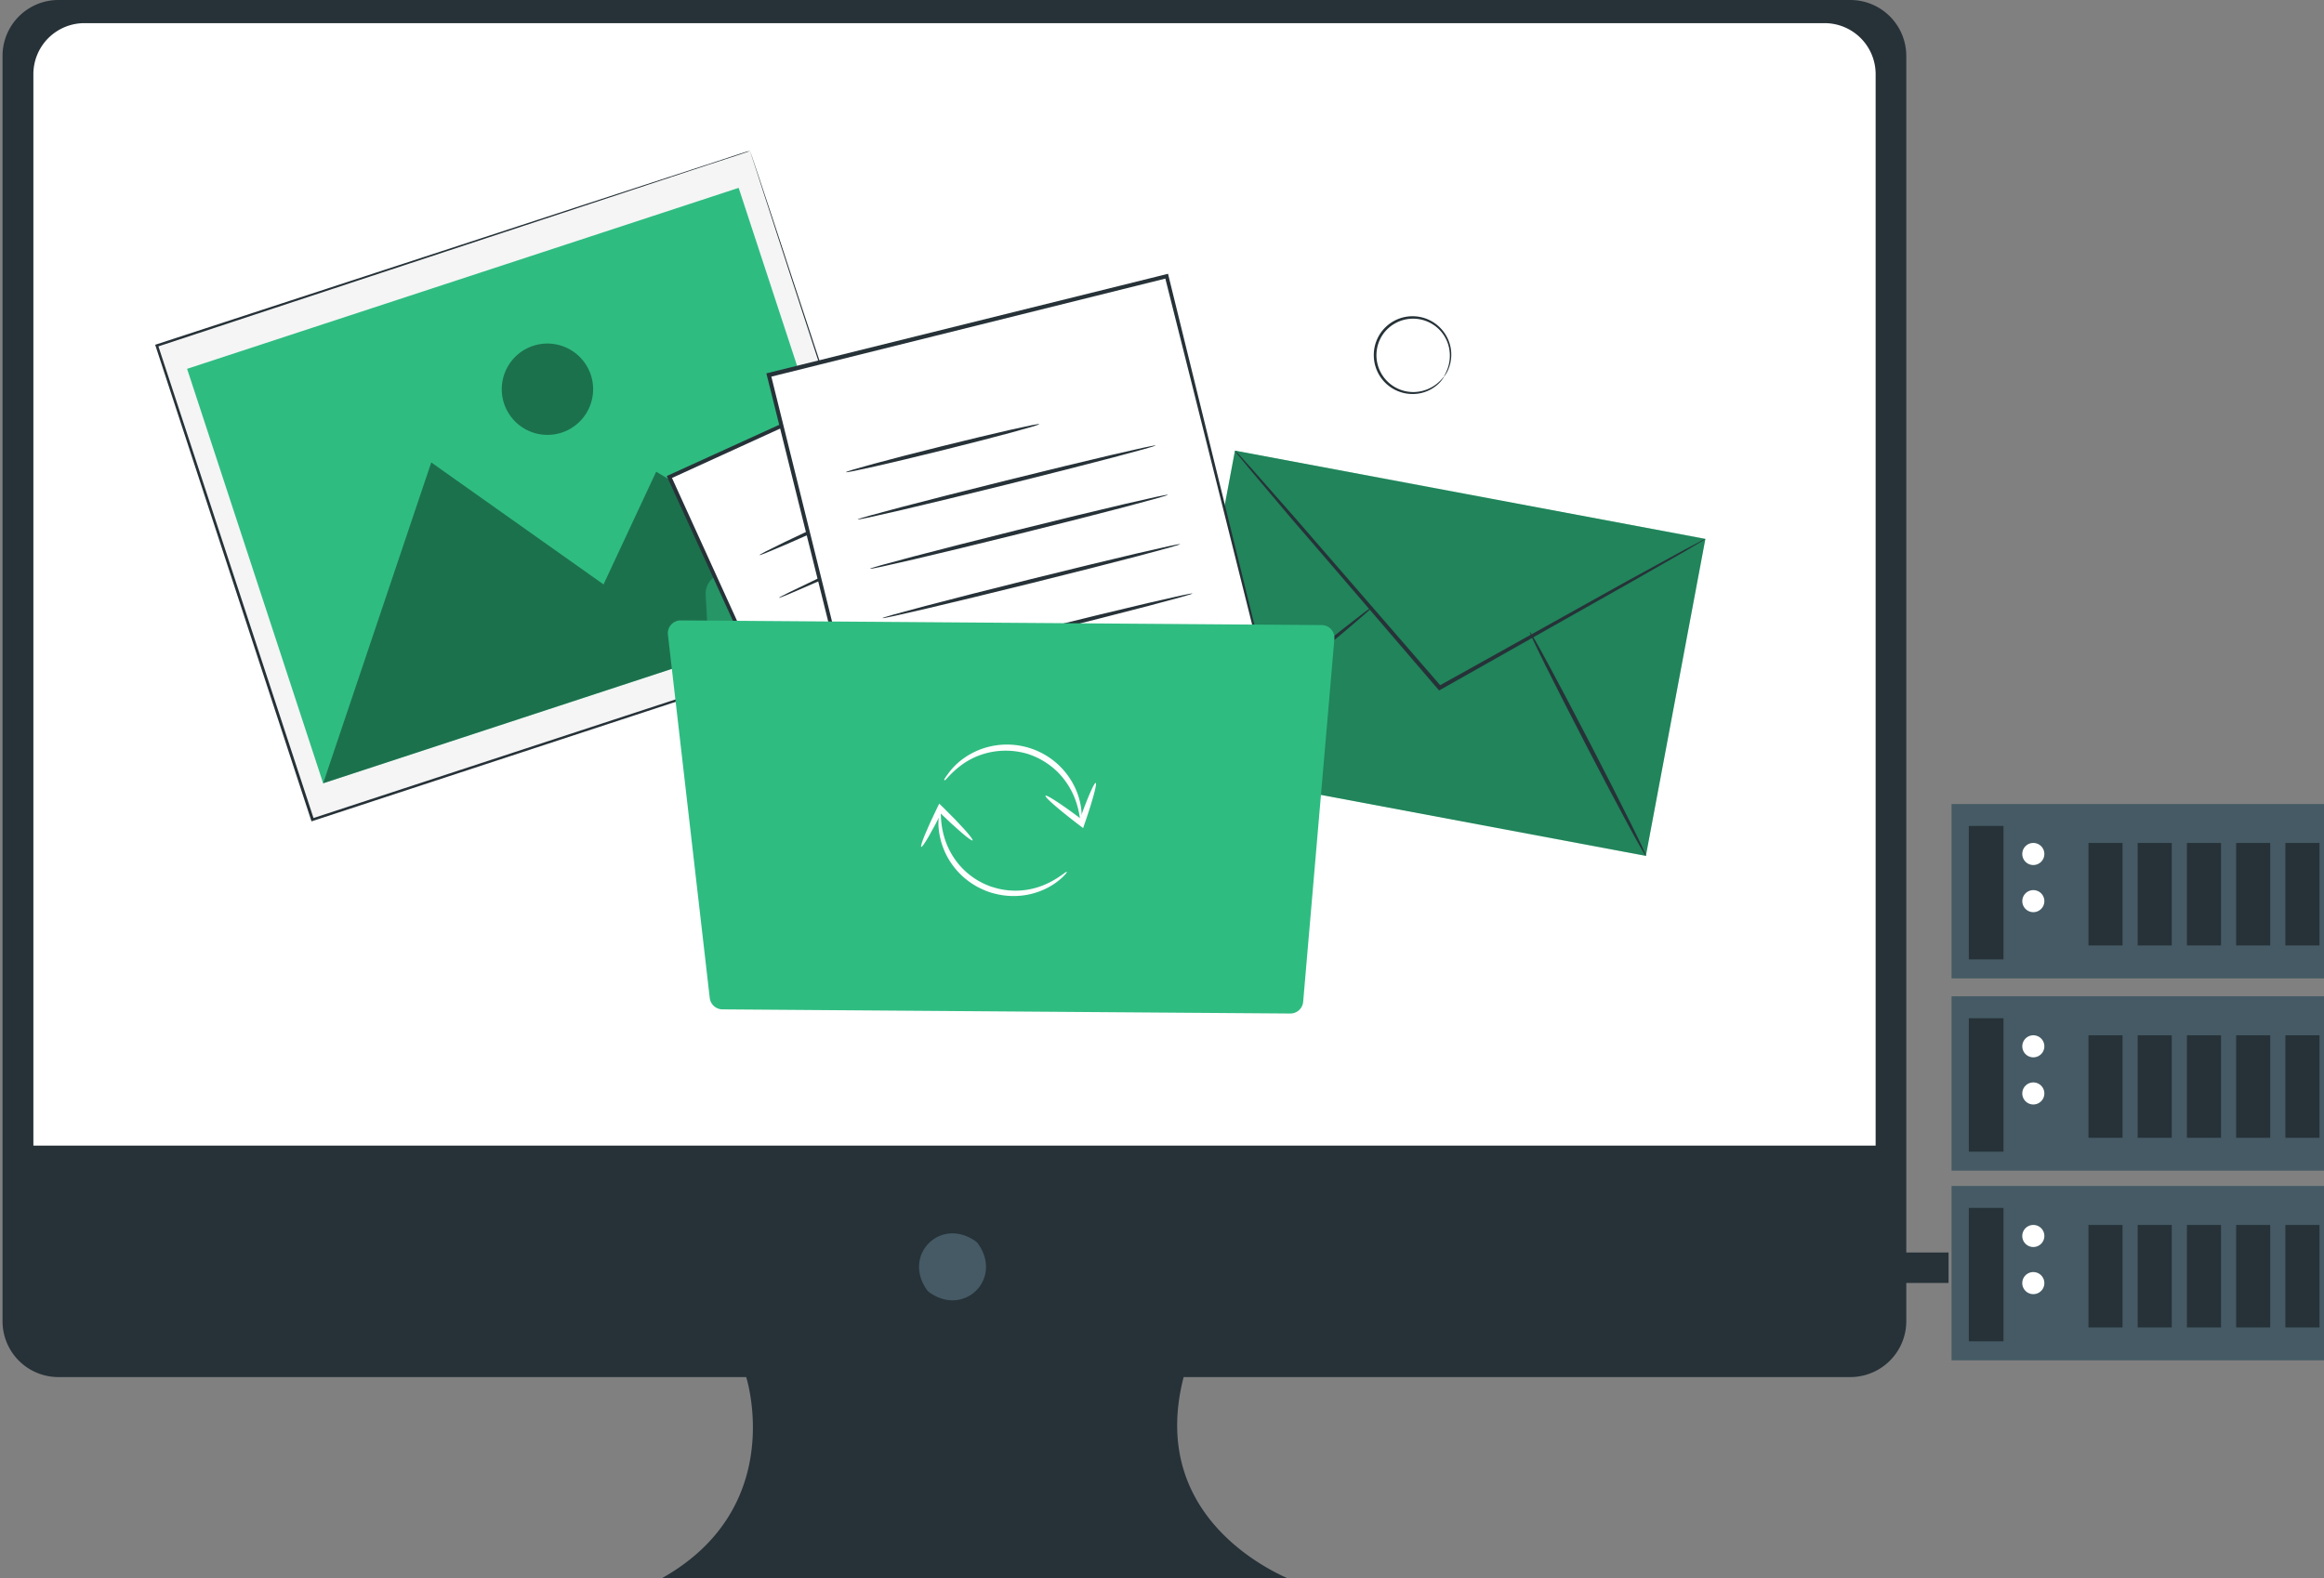
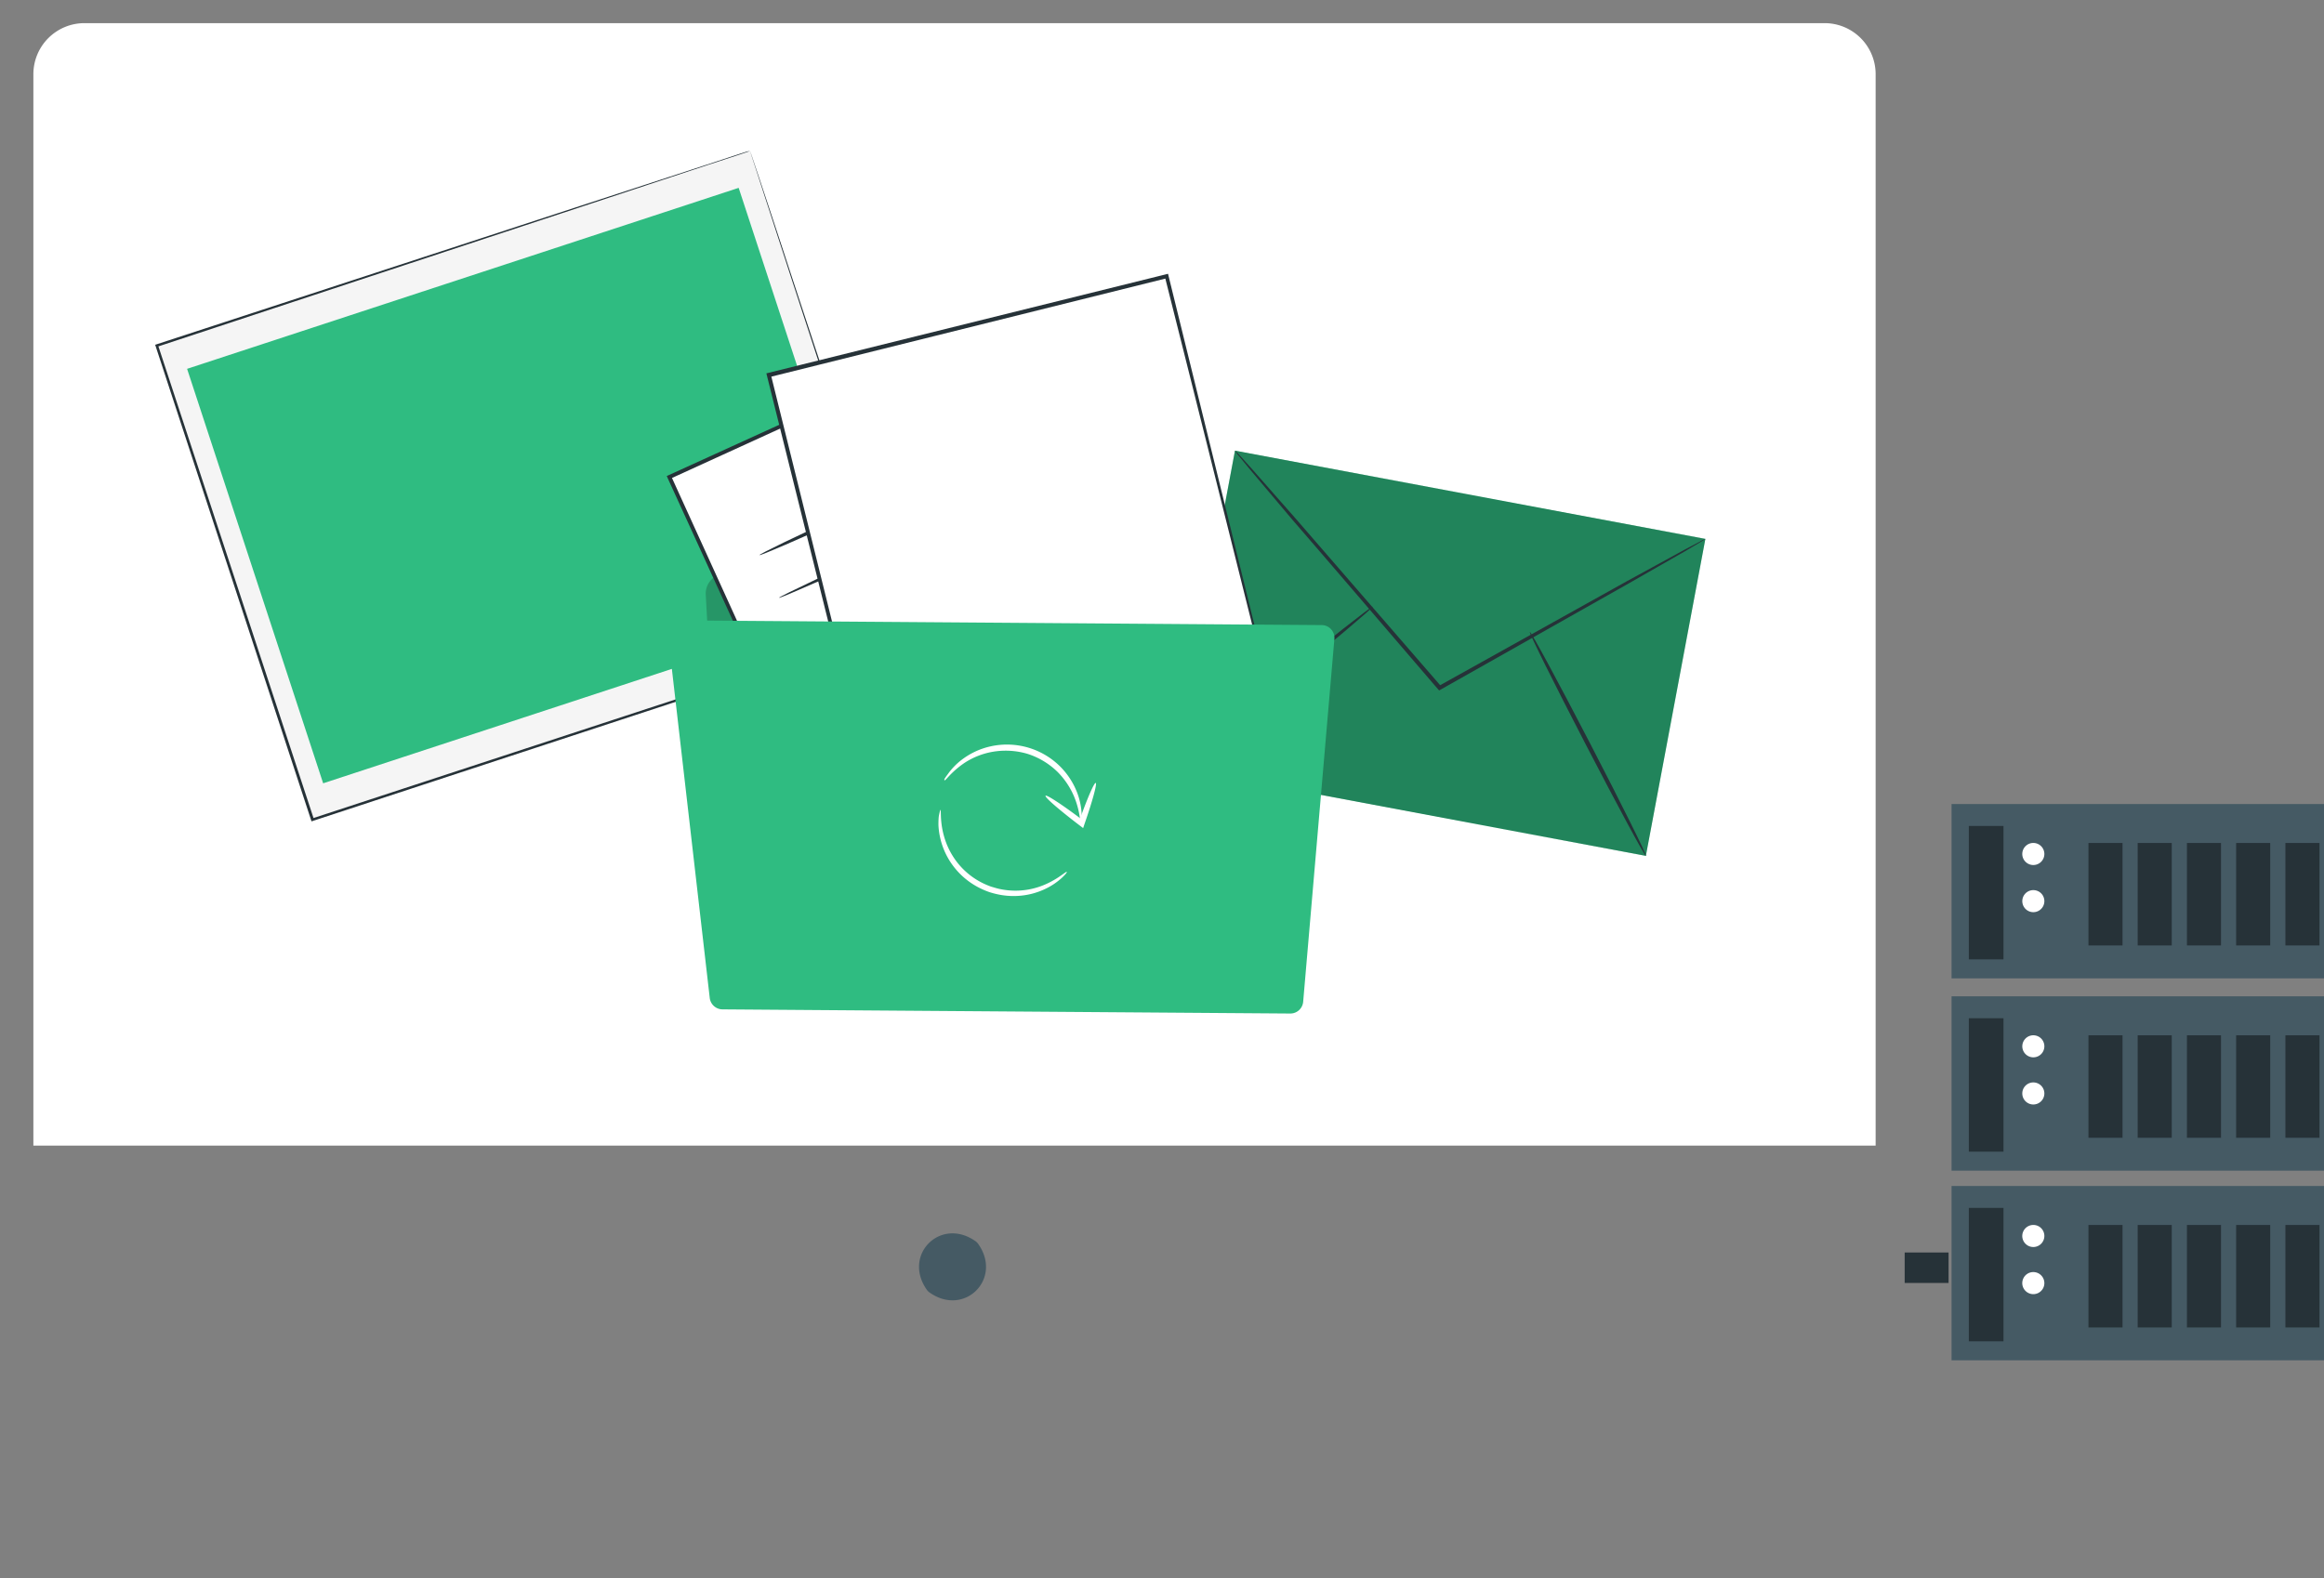
<svg xmlns="http://www.w3.org/2000/svg" width="262" height="178" fill="none">
  <rect width="100%" height="100%" fill="#808080" stroke="none" />
  <path d="M292.598 90.67h-72.586v19.659h72.586V90.671z" fill="#455A64" />
  <path d="M225.868 93.143h-3.91v15.045h3.91V93.143z" fill="#263238" />
  <path d="M230.474 96.304a1.244 1.244 0 11-2.489 0 1.244 1.244 0 012.489 0zM230.474 101.624a1.243 1.243 0 11-.763-1.149 1.227 1.227 0 01.67.673c.062.151.094.313.093.476z" fill="#fff" />
  <path d="M239.288 95.06h-3.842v11.558h3.842V95.06zM244.836 95.06h-3.842v11.558h3.842V95.06zM250.389 95.06h-3.841v11.558h3.841V95.06zM255.937 95.06h-3.841v11.558h3.841V95.06zM261.491 95.06h-3.842v11.558h3.842V95.06z" fill="#263238" />
  <path d="M292.598 112.355h-72.586v19.658h72.586v-19.658z" fill="#455A64" />
  <path d="M225.868 114.827h-3.91v15.046h3.91v-15.046z" fill="#263238" />
  <path d="M230.474 117.994a1.243 1.243 0 11-.763-1.149 1.227 1.227 0 01.67.674c.062.151.094.312.093.475zM230.474 123.308a1.243 1.243 0 11-2.487.001 1.243 1.243 0 012.487-.001z" fill="#fff" />
  <path d="M239.288 116.75h-3.842v11.558h3.842V116.75zM244.836 116.75h-3.842v11.558h3.842V116.75zM250.389 116.75h-3.841v11.558h3.841V116.75zM255.937 116.75h-3.841v11.558h3.841V116.75zM261.491 116.75h-3.842v11.558h3.842V116.75z" fill="#263238" />
  <path d="M292.598 133.742h-72.586V153.4h72.586v-19.658z" fill="#455A64" />
  <path d="M225.868 136.214h-3.91v15.046h3.91v-15.046z" fill="#263238" />
  <path d="M230.474 139.376a1.246 1.246 0 01-1.486 1.226 1.238 1.238 0 01-.638-.341 1.238 1.238 0 01-.269-1.358c.095-.228.255-.422.461-.558a1.24 1.24 0 01.693-.208 1.239 1.239 0 011.239 1.239zM230.474 144.695a1.241 1.241 0 01-.769 1.151 1.241 1.241 0 01-1.357-.273 1.239 1.239 0 01-.266-1.358 1.241 1.241 0 011.153-.764 1.247 1.247 0 011.239 1.244z" fill="#fff" />
  <path d="M239.288 138.137h-3.842v11.559h3.842v-11.559zM244.836 138.137h-3.842v11.559h3.842v-11.559zM250.389 138.137h-3.841v11.559h3.841v-11.559zM255.937 138.137h-3.841v11.559h3.841v-11.559zM261.491 138.137h-3.842v11.559h3.842v-11.559zM219.675 141.243h-4.948v3.436h4.948v-3.436z" fill="#263238" />
-   <path d="M208.599 0H6.588A6.302 6.302 0 00.286 6.302V148.99a6.296 6.296 0 006.302 6.302h77.534s4.93 15.25-10.355 23.142h72.495s-17.262-5.934-12.823-23.142h75.16a6.314 6.314 0 005.827-3.889 6.286 6.286 0 00.481-2.413V6.301A6.309 6.309 0 00208.599 0z" fill="#263238" />
  <path d="M110.29 140.291c2.748 3.923-1.549 8.225-5.477 5.477a1.309 1.309 0 01-.338-.338c-2.742-3.928 1.555-8.218 5.477-5.477.132.091.247.206.338.338z" fill="#455A64" />
  <path d="M9.52 2.61h196.177a5.754 5.754 0 015.756 5.757v120.822H3.763V8.367A5.756 5.756 0 019.52 2.61z" fill="#fff" />
  <path d="M139.227 50.818l-6.709 35.745 53.031 9.953 6.709-35.745-53.031-9.953z" fill="#2FBC81" />
  <path opacity=".3" d="M139.227 50.818l-6.709 35.745 53.031 9.953 6.709-35.745-53.031-9.953z" fill="#000" />
  <path d="M192.262 60.77a4.694 4.694 0 01-.593.38l-1.715 1.02-6.367 3.638-21.173 11.957-.172.094-.13-.148-.321-.368c-6.242-7.269-11.873-13.862-16.027-18.656l-4.813-5.709c-.54-.647-.967-1.187-1.293-1.566a3.208 3.208 0 01-.422-.594 4.8 4.8 0 01.499.505l1.359 1.507 4.937 5.608 16.14 18.614.315.368-.303-.053 21.238-11.832c2.694-1.466 4.883-2.665 6.45-3.525l1.78-.938c.194-.12.398-.222.611-.302z" fill="#263238" />
  <path d="M132.52 86.577c-.083-.101 4.824-4.255 10.96-9.27 6.135-5.013 11.185-8.995 11.274-8.9.089.095-4.836 4.243-10.966 9.269-6.13 5.026-11.185 8.99-11.268 8.9zM172.467 71.261c.124-.065 3.151 5.537 6.765 12.515 3.613 6.978 6.444 12.675 6.325 12.74-.118.066-3.145-5.542-6.759-12.514-3.613-6.973-6.456-12.681-6.331-12.74z" fill="#263238" />
  <path d="M84.568 17.032L17.684 38.984l17.55 53.472 66.884-21.952-17.55-53.472z" fill="#F5F5F5" />
  <path d="M84.567 17.024l-.32.113-.932.315-3.626 1.186-13.678 4.528-48.284 15.939.089-.178 17.576 53.465-.196-.095 66.882-21.92-.083.16c-5.263-16.117-9.619-29.474-12.669-38.814-1.519-4.676-2.712-8.337-3.525-10.847l-.925-2.86a45.428 45.428 0 01-.309-.992s.113.32.326.962c.214.64.534 1.59.944 2.824.83 2.493 2.041 6.142 3.56 10.8l12.824 38.844.041.125-.124.041-66.87 21.956-.149.048-.047-.143c-6.332-19.31-12.32-37.556-17.535-53.471l-.042-.13.13-.042 48.41-15.82 13.648-4.45 3.608-1.188.926-.296.35-.06z" fill="#263238" />
  <path d="M83.274 21.184L21.092 41.593l15.34 46.74 62.183-20.409-15.34-46.74z" fill="#2FBC81" />
-   <path opacity=".4" d="M36.435 88.328l12.183-36.18L68.04 65.903l5.934-12.71 24.644 14.722-62.182 20.412zM66.616 42.297a5.151 5.151 0 11-6.527-3.293 5.16 5.16 0 016.527 3.293z" fill="#000" />
  <path d="M79.565 67.06l1.816 33.408a2.248 2.248 0 002.231 2.136l60.117.439a2.245 2.245 0 001.598-.652 2.249 2.249 0 00.669-1.591l.196-26.002a2.282 2.282 0 00-.168-.868 2.276 2.276 0 00-1.221-1.23 2.261 2.261 0 00-.866-.175l-36.969-.03a2.26 2.26 0 01-1.596-.658l-6.38-6.38a2.267 2.267 0 00-1.578-.658l-15.582-.113a2.25 2.25 0 00-2.267 2.374z" fill="#2FBC81" />
  <path d="M79.565 67.06l1.816 33.408a2.248 2.248 0 002.231 2.136l60.117.439a2.245 2.245 0 001.598-.652 2.249 2.249 0 00.669-1.591l.196-26.002a2.282 2.282 0 00-.168-.868 2.276 2.276 0 00-1.221-1.23 2.261 2.261 0 00-.866-.175l-36.969-.03a2.26 2.26 0 01-1.596-.658l-6.38-6.38a2.267 2.267 0 00-1.578-.658l-15.582-.113a2.25 2.25 0 00-2.267 2.374z" fill="#000" opacity=".2" />
  <path d="M115.941 35.322l-40.492 18.47 25.275 55.409 40.491-18.47-25.274-55.408z" fill="#fff" />
  <path d="M141.224 90.73l-.136-.266c-.089-.19-.208-.445-.368-.778-.329-.7-.795-1.707-1.401-3.02l-5.245-11.364c-4.469-9.743-10.812-23.557-18.313-39.9l.267.101-40.475 18.49.112-.296c9.424 20.703 18.152 39.87 25.238 55.429l-.238-.089 29.439-13.333 8.201-3.691 2.166-.962c.492-.22.759-.326.759-.326l-.706.344-2.118.991-8.124 3.756-29.468 13.548-.161.077-.077-.166-25.32-55.394-.089-.202.202-.089 40.493-18.455.184-.083.083.184c7.447 16.425 13.743 30.311 18.188 40.102l5.121 11.358a530.006 530.006 0 001.347 3.002c.142.333.255.594.338.772.039.085.073.172.101.26z" fill="#263238" />
  <path d="M105.3 53.62c.047.112-4.314 2.207-9.75 4.687-5.435 2.48-9.88 4.397-9.927 4.29-.048-.106 4.307-2.213 9.743-4.693 5.436-2.48 9.88-4.397 9.934-4.285zM118.135 53.578c.054.113-6.693 3.3-15.066 7.121-8.373 3.822-15.197 6.83-15.25 6.717-.054-.112 6.693-3.299 15.066-7.12 8.373-3.822 15.203-6.83 15.25-6.718zM120.425 58.598c.054.113-6.693 3.3-15.066 7.121-8.373 3.822-15.197 6.824-15.25 6.711-.054-.112 6.693-3.293 15.066-7.12 8.373-3.828 15.203-6.825 15.25-6.712zM122.722 63.625c.048.112-6.699 3.299-15.066 7.12-8.367 3.822-15.203 6.83-15.256 6.718-.054-.113 6.693-3.3 15.072-7.121 8.379-3.822 15.197-6.83 15.25-6.717zM124.995 68.645c.047.112-6.694 3.299-15.067 7.12-8.373 3.822-15.203 6.825-15.25 6.712-.047-.113 6.694-3.3 15.066-7.121 8.373-3.822 15.215-6.824 15.251-6.711zM127.303 73.67c.054.107-6.693 3.3-15.066 7.12-8.373 3.822-15.203 6.83-15.25 6.718-.048-.113 6.693-3.3 15.066-7.12 8.373-3.822 15.197-6.83 15.25-6.718zM129.593 78.69c.054.113-6.693 3.3-15.066 7.121-8.373 3.822-15.197 6.824-15.25 6.712-.054-.113 6.693-3.3 15.066-7.121 8.373-3.822 15.203-6.824 15.25-6.711zM117.874 90.138c.054.106-3.56 1.863-8.052 3.916-4.492 2.053-8.189 3.626-8.242 3.519-.054-.107 3.56-1.87 8.058-3.922 4.498-2.054 8.177-3.65 8.236-3.513z" fill="#263238" />
  <path d="M131.53 31.168L86.679 42.31l15.246 61.379 44.851-11.14-15.246-61.38z" fill="#fff" />
  <path d="M146.773 92.546s-.036-.106-.089-.302a49.603 49.603 0 01-.226-.867c-.196-.77-.486-1.892-.854-3.346-.748-2.938-1.822-7.198-3.187-12.592-2.712-10.8-6.527-26.11-11.09-44.22l.249.148-44.843 11.162.172-.279 15.203 61.387-.226-.136 32.607-7.994 9.079-2.207 2.374-.593c.546-.13.837-.184.837-.184s-.261.077-.789.213l-2.374.594-9.008 2.29-32.637 8.213-.184.047-.041-.184C97.45 86.488 92.168 65.25 86.454 42.327l-.054-.225.226-.054 44.849-11.12.208-.053.047.207c4.474 18.188 8.254 33.557 10.925 44.398l3.062 12.58c.35 1.436.593 2.546.801 3.317l.195.849c.031.105.051.212.06.32z" fill="#263238" />
-   <path d="M117.168 47.828c.029.124-4.825 1.436-10.842 2.931-6.017 1.496-10.924 2.605-10.954 2.487-.03-.12 4.825-1.436 10.842-2.932 6.017-1.495 10.924-2.61 10.954-2.486zM130.282 50.237c0 .119-7.465 2.089-16.734 4.391-9.269 2.303-16.823 4.071-16.853 3.946-.03-.124 7.465-2.088 16.74-4.39 9.275-2.303 16.817-4.072 16.847-3.947zM131.665 55.797c.029.125-7.465 2.095-16.74 4.397-9.275 2.303-16.817 4.071-16.847 3.946-.03-.124 7.465-2.088 16.74-4.397 9.275-2.308 16.817-4.07 16.847-3.946zM133.047 61.363c.03.125-7.465 2.089-16.74 4.391-9.275 2.303-16.829 4.077-16.829 3.952 0-.124 7.46-2.094 16.74-4.397 9.281-2.302 16.799-4.07 16.829-3.946zM134.43 66.93c.03.118-7.465 2.088-16.74 4.39-9.274 2.303-16.816 4.07-16.846 3.946-.03-.124 7.459-2.089 16.74-4.39 9.28-2.303 16.817-4.072 16.846-3.947zM135.812 72.49c0 .124-7.465 2.094-16.74 4.397-9.275 2.302-16.817 4.07-16.846 3.946-.03-.125 7.459-2.089 16.734-4.397 9.274-2.309 16.816-4.071 16.852-3.946zM137.195 78.056c.03.125-7.464 2.089-16.739 4.391s-16.823 4.077-16.823 3.952c0-.124 7.459-2.094 16.734-4.397 9.275-2.302 16.793-4.07 16.828-3.946zM123.043 87.479c.029.124-3.988 1.228-8.973 2.462-4.984 1.235-9.049 2.142-9.079 2.018-.029-.125 3.982-1.228 8.967-2.463 4.984-1.234 9.055-2.142 9.085-2.017z" fill="#263238" />
  <path d="M75.303 71.6l4.712 40.944a1.457 1.457 0 001.43 1.282l64.01.469a1.452 1.452 0 001.46-1.323l3.519-40.91a1.454 1.454 0 00-.369-1.1 1.454 1.454 0 00-1.061-.472l-72.253-.528a1.448 1.448 0 00-1.448 1.638z" fill="#2FBC81" />
-   <path d="M162.777 42.481c-.029 0 .202-.32.433-.949a4.309 4.309 0 00.03-2.76 4.15 4.15 0 00-1.003-1.625 4.153 4.153 0 00-6.314.534 4.15 4.15 0 00-.246 4.352 4.156 4.156 0 003.777 2.176 4.288 4.288 0 002.581-.974c.511-.427.718-.754.742-.73.024.024-.041.09-.142.232a3.18 3.18 0 01-.522.593 4.222 4.222 0 01-2.653 1.098 4.37 4.37 0 01-4.197-2.573 4.373 4.373 0 01-.384-1.688 4.369 4.369 0 014.686-4.494 4.37 4.37 0 013.859 3.064 4.27 4.27 0 01-.125 2.866c-.095.246-.221.48-.373.694-.084.12-.137.19-.149.184z" fill="#263238" />
  <path d="M121.862 92.712c-.137 0-.066-1.228-.807-2.967a8.75 8.75 0 00-1.84-2.706 8.54 8.54 0 00-3.4-2.035 8.664 8.664 0 00-3.964-.214 8.442 8.442 0 00-3.032 1.187c-1.585 1.045-2.231 2.1-2.332 2.018-.101-.083.083-.303.409-.754a7.47 7.47 0 011.65-1.655 8.308 8.308 0 013.18-1.43 8.504 8.504 0 017.928 2.42 8.508 8.508 0 011.84 2.968c.263.739.415 1.513.451 2.296a2.4 2.4 0 01-.083.872z" fill="#fff" />
  <path d="M117.874 89.734c.113-.148 1.97 1.074 4.154 2.73l.118.095-.522.16c.884-2.522 1.727-4.492 1.905-4.427.178.065-.392 2.124-1.27 4.646l-.148.445-.374-.284-.125-.095c-2.201-1.68-3.874-3.122-3.738-3.27zM106.007 91.324c.136 0-.083 1.187.415 2.967a8.569 8.569 0 001.406 2.849 8.314 8.314 0 002.967 2.45c.308.149.623.282.944.398.32.089.635.196.955.261a8.517 8.517 0 001.864.19 8.374 8.374 0 003.109-.63 9.586 9.586 0 001.905-1.05c.427-.29.653-.48.694-.439.042.042-.136.28-.528.647a7.504 7.504 0 01-1.863 1.258 8.186 8.186 0 01-3.294.813 8.382 8.382 0 01-2.011-.166 9.562 9.562 0 01-1.039-.273 8.928 8.928 0 01-1.02-.427 8.424 8.424 0 01-3.175-2.688 8.303 8.303 0 01-1.365-3.104 7.979 7.979 0 01-.172-1.287 9.411 9.411 0 01.03-.98c.089-.516.178-.789.178-.789z" fill="#fff" />
-   <path d="M109.644 94.772c-.131.13-1.828-1.312-3.786-3.222l-.113-.107.54-.095c-1.187 2.374-2.267 4.243-2.427 4.154-.16-.09.647-2.06 1.822-4.457l.208-.421.332.326.113.107c1.958 1.917 3.441 3.578 3.311 3.715z" fill="#fff" />
</svg>